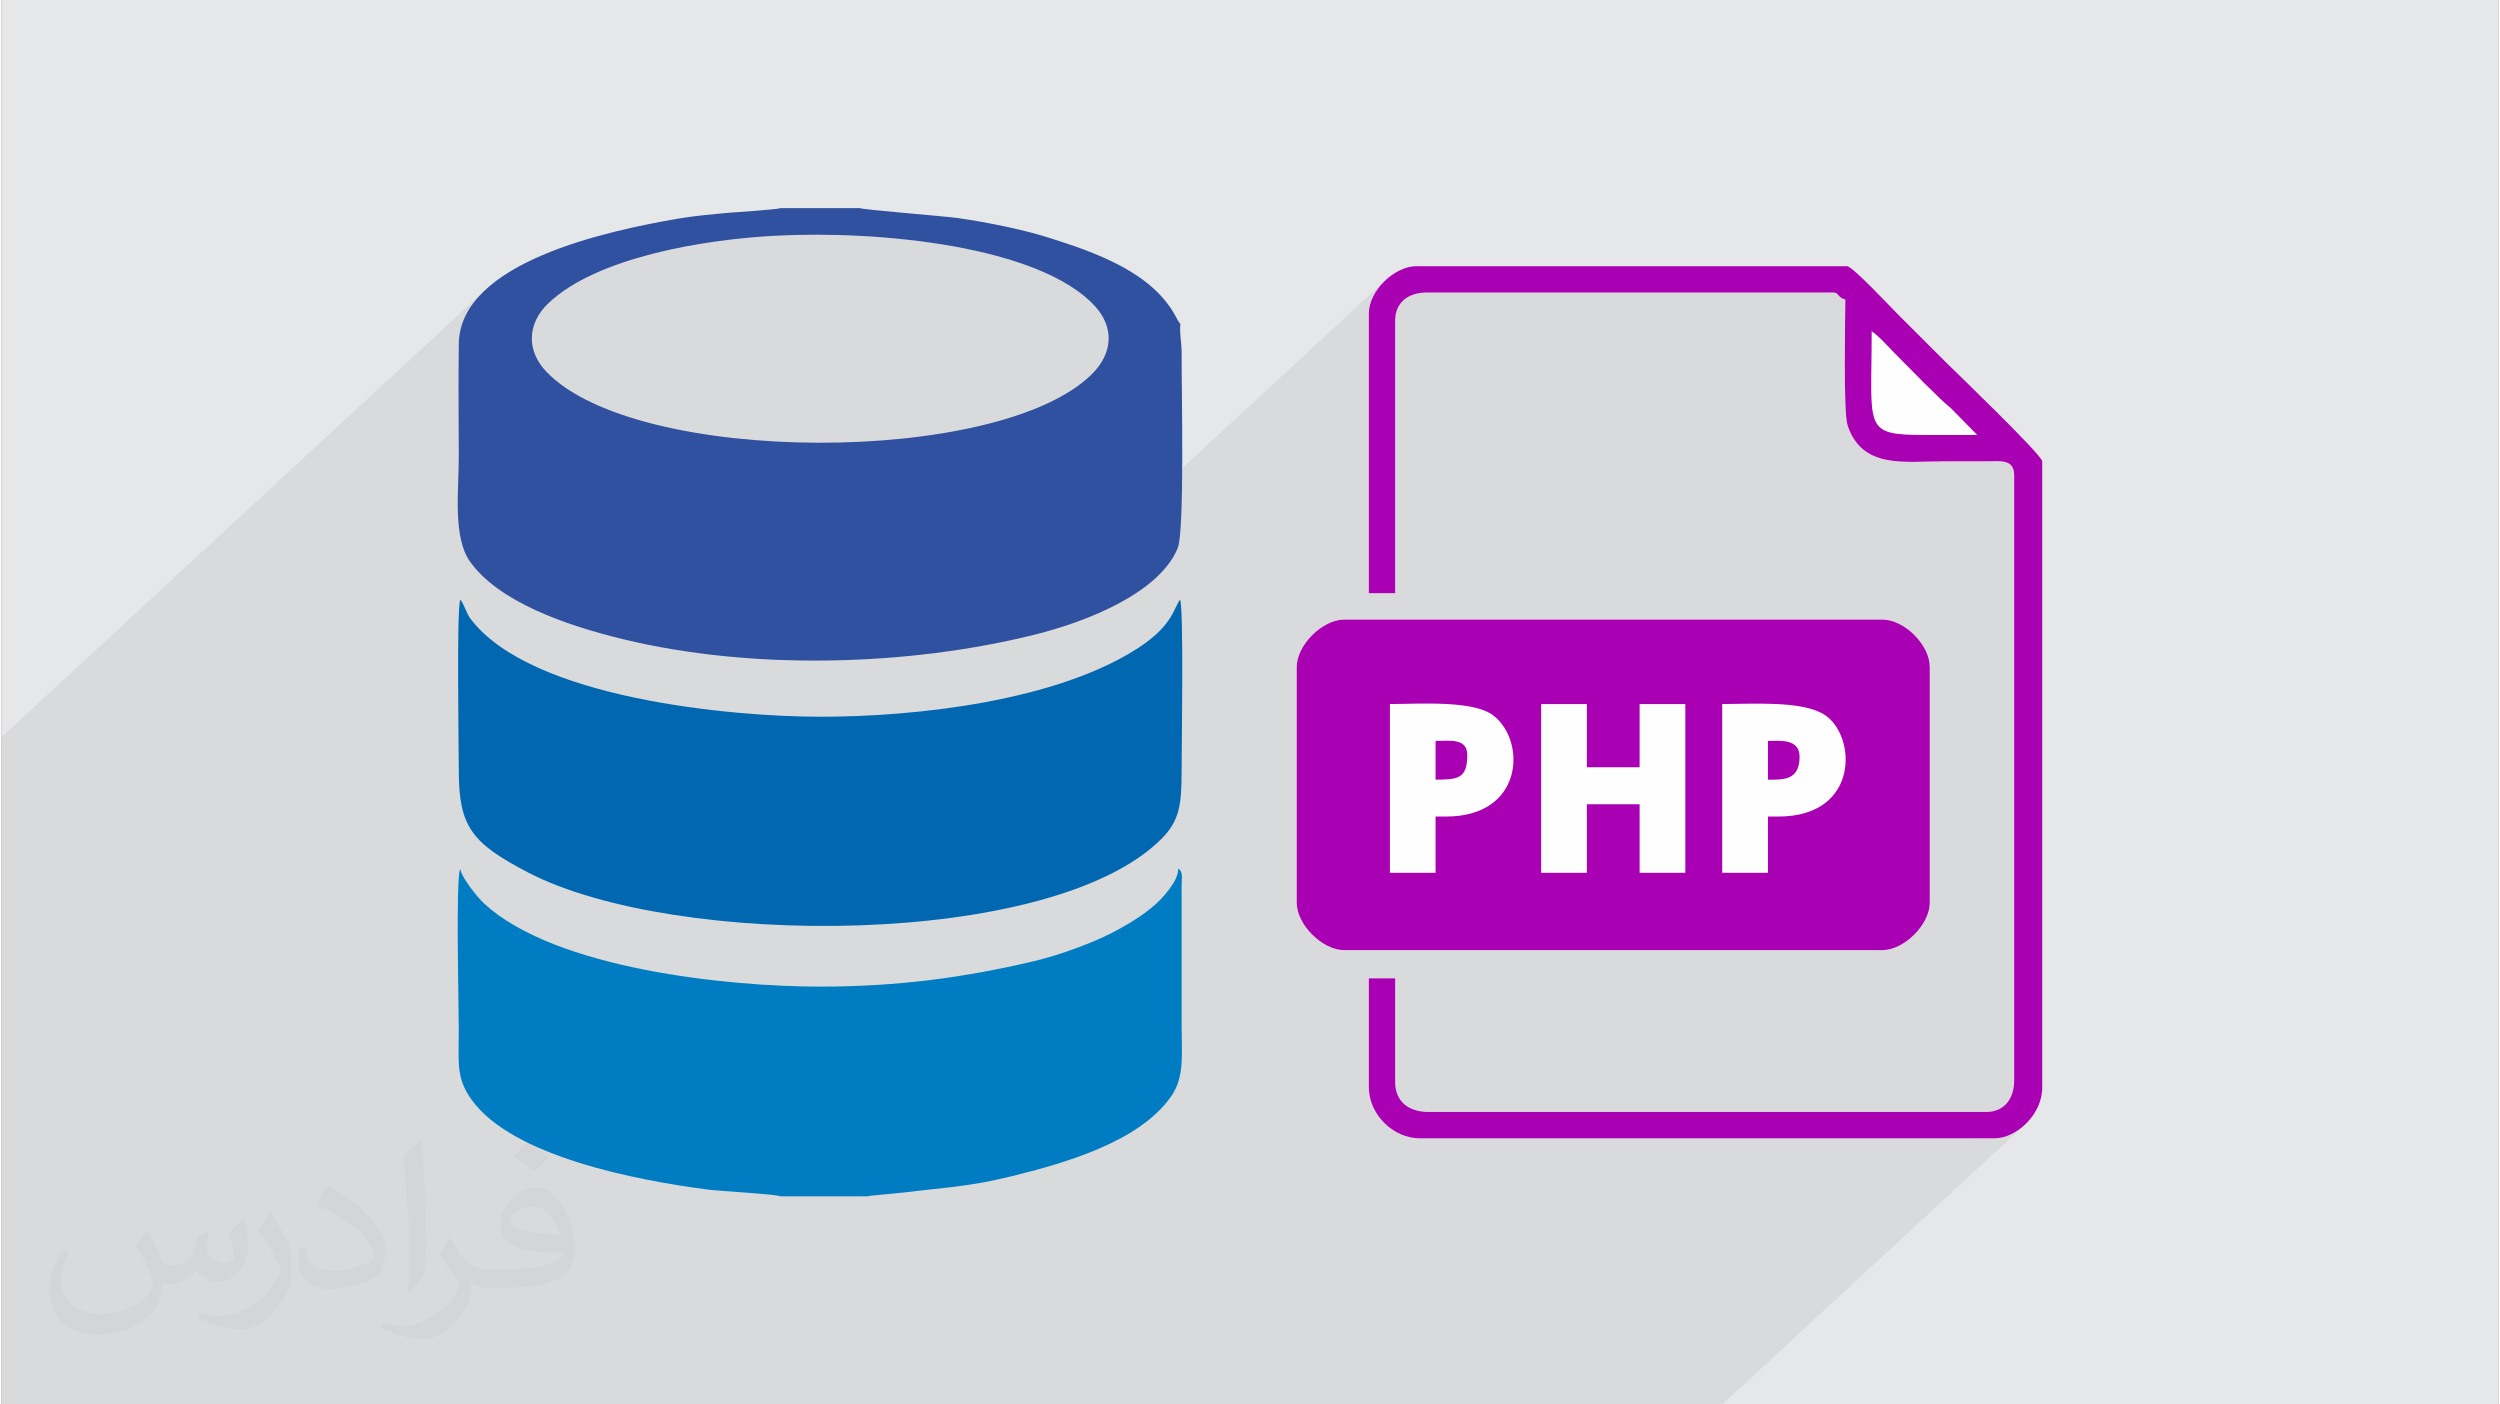
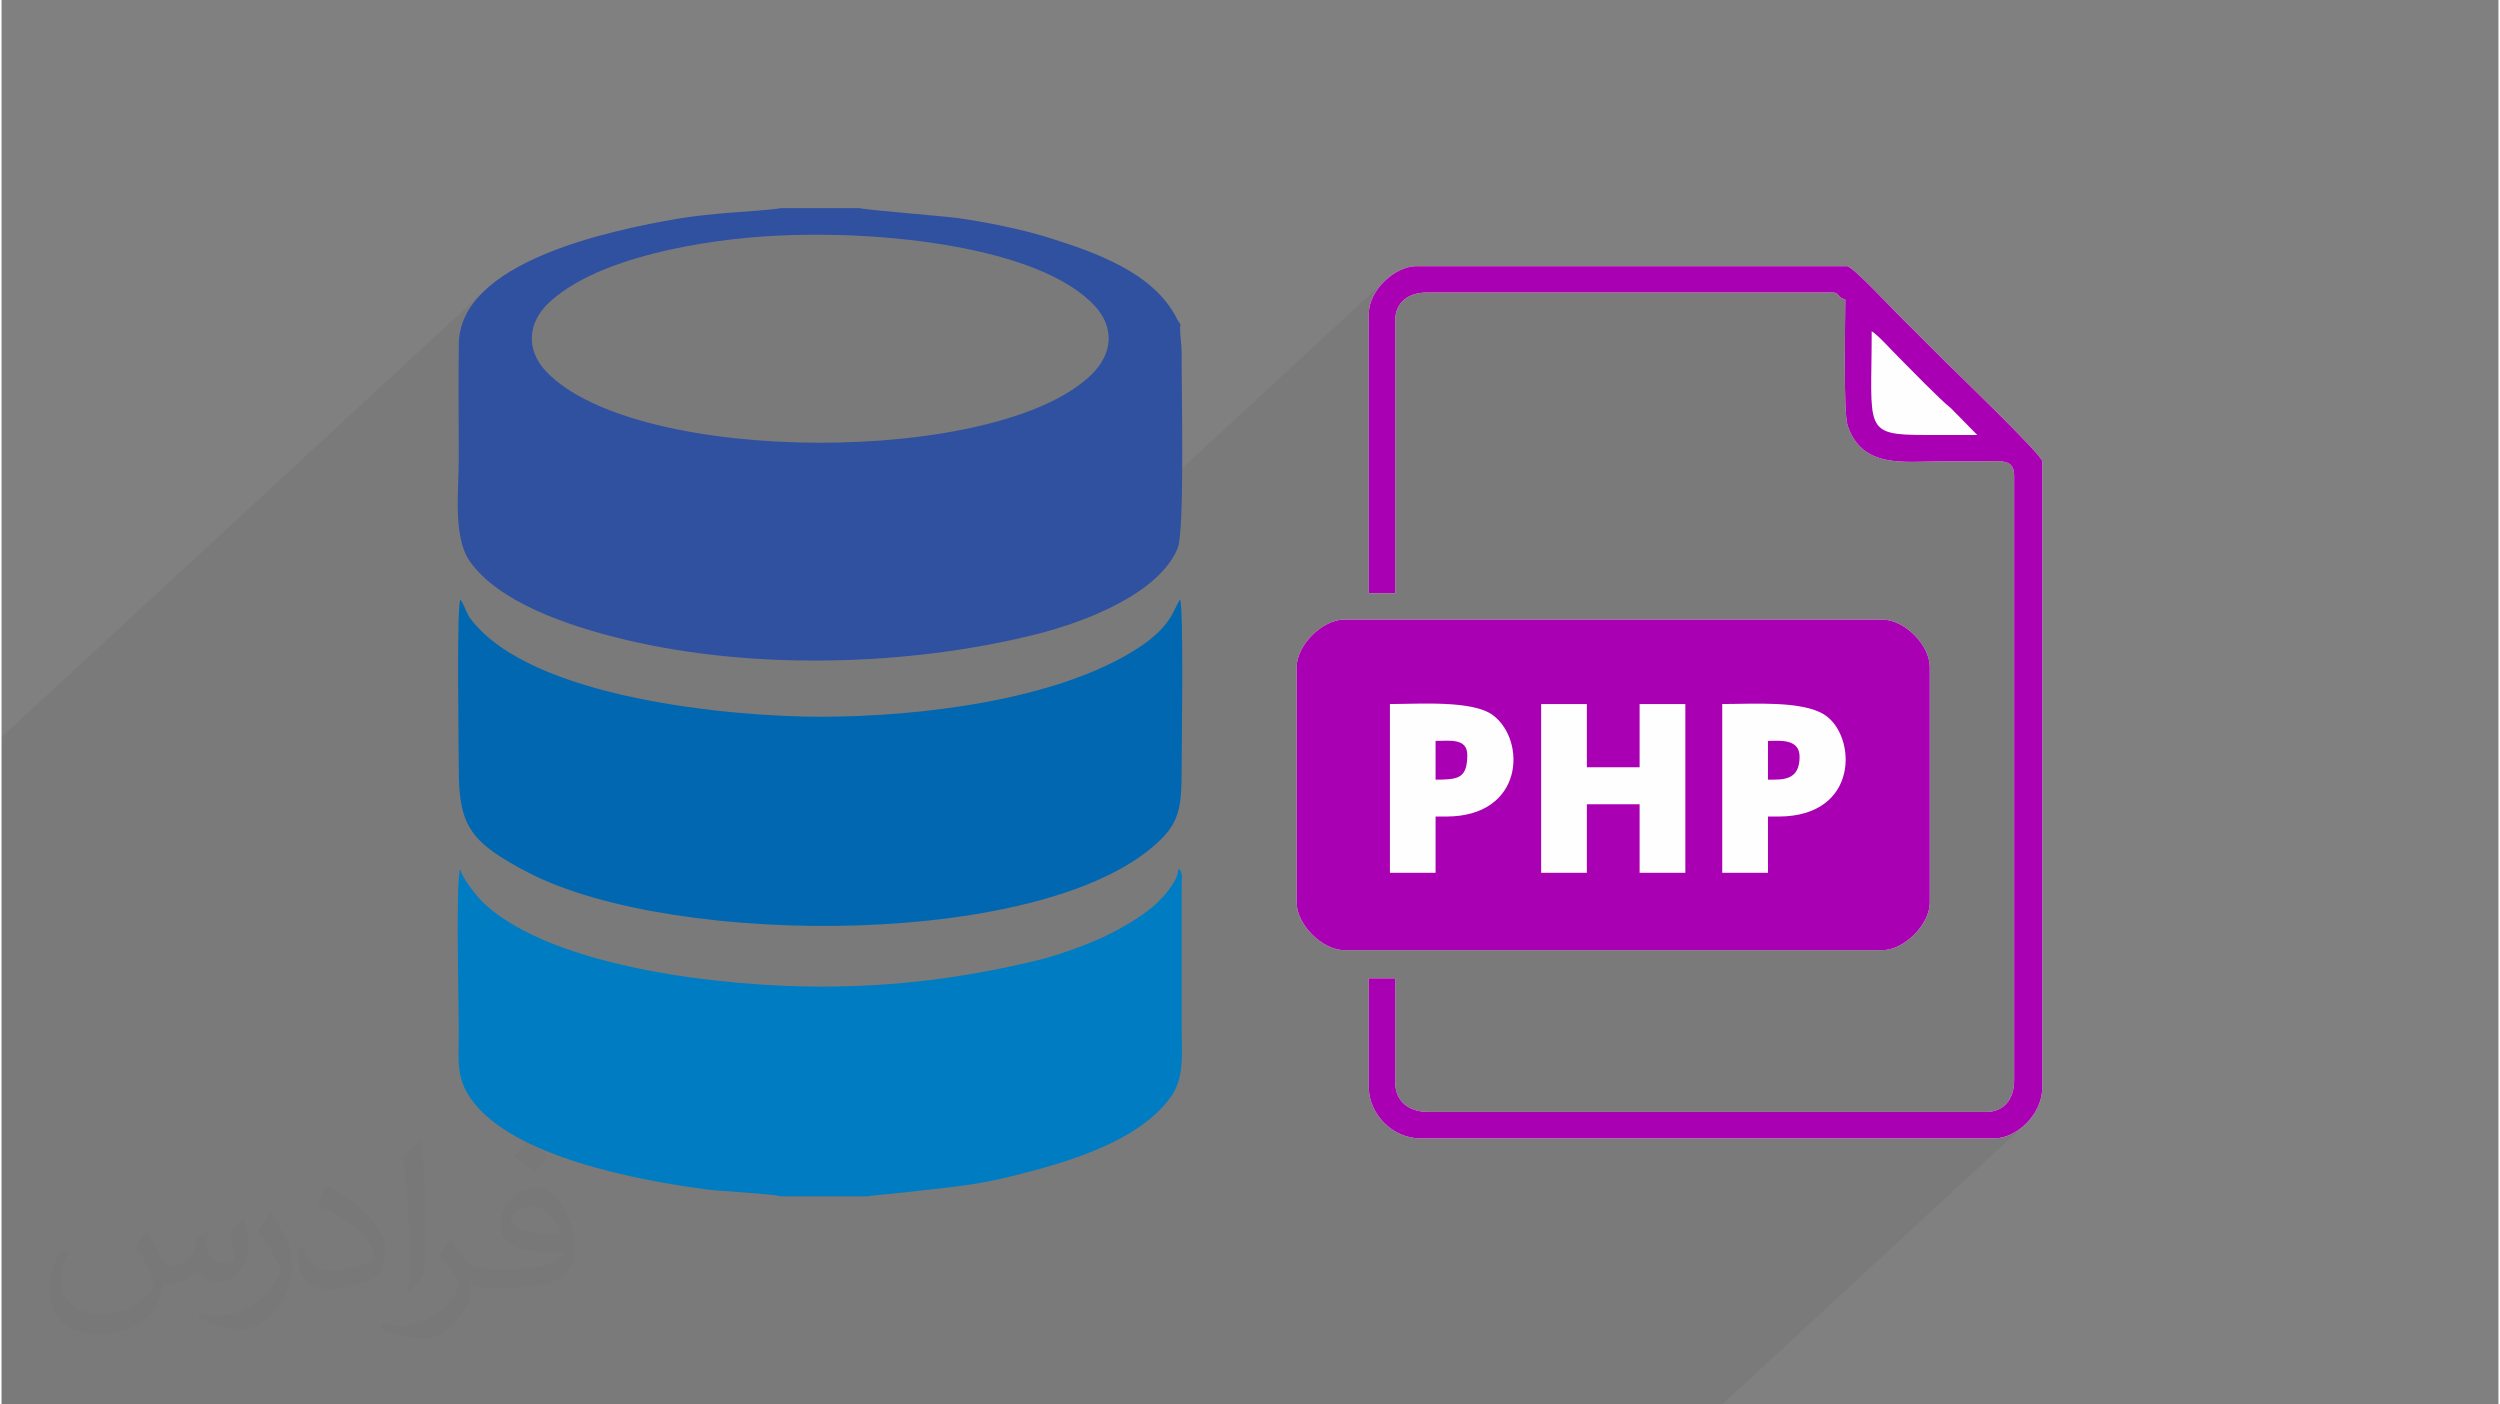
<svg xmlns="http://www.w3.org/2000/svg" xml:space="preserve" width="356px" height="200px" version="1.0" shape-rendering="geometricPrecision" text-rendering="geometricPrecision" image-rendering="optimizeQuality" fill-rule="evenodd" clip-rule="evenodd" viewBox="0 0 35600 20025">
  <rect x="0" y="0" width="35600" height="20025" fill="#808080" stroke="none" />
  <g id="Layer_x0020_1">
    <g id="_2578639891200">
-       <path fill="#E6E7E8" d="M0 0l35600 0 0 20025 -35600 0 0 -20025z" />
      <path fill="#373435" fill-opacity="0.078" d="M28049 16230l486 -449 57 -54 44 -65 33 -77 19 -87 7 -95 0 -8625 -9 -77 -26 -55 -40 -37 -53 -21 -63 -10 -73 -3 -79 1 -83 2 -75 0 -76 0 -75 0 -75 0 -75 0 -75 0 -56 0 407 -376 -91 0 -91 0 -91 0 -91 0 -91 0 -91 0 -91 0 -91 0 -159 -2 -136 -4 -115 -11 -96 -17 -78 -27 -63 -37 -48 -50 -35 -65 -25 -81 -17 -100 -8 -120 -4 -142 1 -165 2 -192 3 -219 1 -248 -383 355 0 -28 1 -145 1 -139 1 -130 2 -117 1 -103 1 -83 0 -61 -39 -14 -27 -15 -19 -17 -14 -16 -13 -15 -14 -12 -21 -8 -28 -3 -5792 0 -95 6 -87 20 -77 32 -66 45 -502 465 0 -267 16 -125 46 -121 71 -115 91 -102 -5598 5174 -81 15 -179 32 -180 30 -182 26 -184 25 -185 22 -186 20 -186 17 -188 14 -189 13 -189 9 -189 7 -190 4 -190 2 -189 -1 -190 -4 -107 -3 4410 -4077 98 -114 73 -119 47 -123 20 -125 -7 -125 -35 -125 -63 -121 -91 -118 -78 -78 -86 -75 -94 -71 -102 -67 -108 -65 -116 -60 -122 -58 -127 -54 -133 -51 -138 -48 -143 -45 -147 -42 -151 -38 -154 -36 -157 -33 -159 -31 -162 -27 -164 -25 -164 -22 -166 -20 -166 -17 -166 -15 -165 -12 -165 -10 -164 -8 -161 -5 -160 -3 -158 -1 -154 0 -151 3 -148 5 -143 7 -193 12 -203 18 -212 22 -218 28 -224 34 -225 40 -227 47 -224 53 -222 61 -215 68 -209 76 -198 84 -187 93 -173 101 -157 111 -139 120 -1274 1178 0 -99 0 -102 0 -101 1 -101 1 -101 1 -101 27 -211 72 -194 111 -179 146 -164 -6875 6355 0 9515 24533 0 4338 -4010 -105 89 -114 68 -117 43 -116 15 -370 0z" />
      <g>
        <g>
-           <path fill="#3051A0" d="M11016 3362c1505,-82 3789,149 4572,1002 282,307 254,675 -42,970 -1319,1311 -6496,1310 -7779,-35 -297,-312 -260,-696 23,-969 692,-666 2232,-914 3226,-968zm5792 1261l-42 -63c-3,-5 -5,-10 -8,-16 -329,-657 -1160,-945 -1836,-1158 -375,-117 -867,-216 -1279,-276 -198,-28 -1351,-119 -1404,-142l-1134 0c-45,19 -633,57 -739,66 -242,22 -491,44 -730,85 -986,171 -3100,615 -3117,1784 -8,538 0,1083 0,1621 0,473 -87,1135 160,1483 405,570 1354,906 2180,1106 1847,448 4070,385 5875,-65 769,-192 1775,-602 2035,-1232 101,-246 54,-2244 56,-2800 0,-125 -34,-290 -17,-393z" />
+           <path fill="#3051A0" d="M11016 3362c1505,-82 3789,149 4572,1002 282,307 254,675 -42,970 -1319,1311 -6496,1310 -7779,-35 -297,-312 -260,-696 23,-969 692,-666 2232,-914 3226,-968m5792 1261l-42 -63c-3,-5 -5,-10 -8,-16 -329,-657 -1160,-945 -1836,-1158 -375,-117 -867,-216 -1279,-276 -198,-28 -1351,-119 -1404,-142l-1134 0c-45,19 -633,57 -739,66 -242,22 -491,44 -730,85 -986,171 -3100,615 -3117,1784 -8,538 0,1083 0,1621 0,473 -87,1135 160,1483 405,570 1354,906 2180,1106 1847,448 4070,385 5875,-65 769,-192 1775,-602 2035,-1232 101,-246 54,-2244 56,-2800 0,-125 -34,-290 -17,-393z" />
        </g>
        <g>
          <path fill="#0267B1" d="M16803 8549c-92,122 -103,363 -581,679 -1163,765 -3169,992 -4550,991 -1251,0 -4118,-256 -4982,-1392 -65,-86 -89,-200 -149,-279 -55,119 -22,2117 -22,2432 0,806 180,1039 991,1461 2090,1086 7476,1083 9032,-485 252,-255 283,-486 283,-953 0,-313 32,-2340 -22,-2454z" />
        </g>
        <g>
          <path fill="#007CC2" d="M11105 17057l1257 0c5,-3 14,-13 18,-7l499 -49c557,-70 909,-80 1505,-226 786,-193 1844,-496 2295,-1148 191,-275 146,-612 146,-1001l0 -2003c1,-109 23,-198 -50,-240 17,173 -246,445 -327,515 -167,144 -297,226 -510,346 -312,177 -834,370 -1226,462 -996,234 -1936,361 -3040,361 -1314,0 -3770,-250 -4787,-1180 -107,-98 -321,-375 -339,-478 -1,-8 -6,-10 -10,-14 -61,214 -17,1923 -17,2299 0,449 -43,672 183,986 584,814 2367,1150 3361,1280 173,23 964,64 1042,97z" />
        </g>
        <path fill="#FEFEFE" d="M18466 9511l0 3360c0,311 365,676 677,676l7672 0c311,0 677,-365 677,-676l0 -3360c0,-317 -362,-677 -677,-677l-7672 0c-312,0 -677,365 -677,677zm1028 -5039l0 3986 376 0 0 -3886c0,-260 187,-401 451,-401l5792 0c91,0 54,68 175,100 0,261 -31,1607 33,1797 208,619 811,510 1346,510 201,0 401,0 602,0 227,-1 426,-40 426,200l0 8625c0,264 -142,451 -401,451l-7948 0c-283,0 -476,-149 -476,-426l0 -1479 -376 0 0 1554c0,383 344,727 727,727l8198 0c302,0 677,-332 677,-727l0 -8925c0,-90 -1287,-1326 -1372,-1411 -237,-236 -454,-453 -690,-689 -92,-92 -645,-683 -721,-683l-6142 0c-306,0 -677,344 -677,677z" />
        <g>
          <path fill="#AA00B3" d="M22603 12444l-652 0 0 -2406 652 0 0 902 752 0 0 -902 652 0 0 2406 -652 0 0 -977 -752 0 0 977zm-2006 -802l-151 0 0 802 -651 0 0 -2406c419,0 1179,-57 1469,159 479,358 444,1445 -667,1445zm4738 0l-150 0 0 802 -652 0 0 -2406c435,0 1133,-51 1454,150 464,291 511,1454 -652,1454zm-6869 -2131l0 3360c0,311 365,676 677,676l7672 0c311,0 677,-365 677,-676l0 -3360c0,-317 -362,-677 -677,-677l-7672 0c-312,0 -677,365 -677,677z" />
          <path fill="#AA00B3" d="M26664 4722c109,73 266,254 370,357 179,179 594,610 762,743l373 380c-243,0 -485,0 -728,0 -912,0 -777,-75 -777,-1480zm-7170 -250l0 3986 376 0 0 -3886c0,-260 187,-401 451,-401l5792 0c91,0 54,68 175,100 0,261 -31,1607 33,1797 208,619 811,510 1346,510 201,0 401,0 602,0 227,-1 426,-40 426,200l0 8625c0,264 -142,451 -401,451l-7948 0c-283,0 -476,-149 -476,-426l0 -1479 -376 0 0 1554c0,383 344,727 727,727l8198 0c302,0 677,-332 677,-727l0 -8925c0,-90 -1287,-1326 -1372,-1411 -237,-236 -454,-453 -690,-689 -92,-92 -645,-683 -721,-683l-6142 0c-306,0 -677,344 -677,677z" />
          <path fill="#AA00B3" d="M20446 11116c316,0 452,-13 452,-351 0,-247 -259,-201 -452,-201l0 552z" />
          <path fill="#AA00B3" d="M25185 11116c203,0 451,20 451,-326 0,-266 -294,-226 -451,-226l0 552z" />
        </g>
      </g>
      <path fill="#373435" fill-opacity="0.031" d="M2082 17547c68,103 112,202 155,312 32,64 49,183 199,183 44,0 107,-14 163,-45 63,-33 112,-83 136,-159l60 -202 146 -72 10 10c-20,76 -25,149 -25,206 0,169 146,233 263,233 68,0 128,-33 128,-95 0,-80 -34,-216 -77,-338 67,-68 135,-136 213,-192l12 7c34,144 53,286 53,381 0,93 -41,196 -75,264 -70,132 -194,237 -344,237 -114,0 -240,-57 -328,-163l-5 0c-82,101 -208,194 -412,194l-63 0c-10,134 -39,229 -83,314 -121,237 -480,404 -817,404 -471,0 -706,-272 -706,-633 0,-223 72,-431 184,-578l92 37c-70,134 -116,262 -116,386 0,338 274,499 592,499 293,0 657,-187 723,-404 -24,-237 -114,-349 -250,-565 41,-72 95,-145 160,-221l12 0zm5421 -1274c99,62 196,136 291,220 -53,75 -119,143 -201,202 -95,-76 -190,-142 -287,-212 66,-74 131,-146 197,-210zm51 926c-160,0 -291,105 -291,183 0,167 320,219 703,217 -48,-196 -216,-400 -412,-400zm-359 895c208,0 390,-7 529,-42 155,-39 286,-117 286,-171 0,-14 0,-31 -5,-45 -87,8 -187,8 -274,8 -281,0 -497,-64 -582,-223 -22,-43 -37,-92 -37,-148 0,-153 66,-303 182,-406 97,-85 204,-139 313,-139 197,0 355,159 464,409 60,136 102,293 102,491 0,132 -37,243 -119,325 -153,149 -435,205 -866,205l-197 0 0 0 -51 0c-107,0 -184,-19 -245,-66l-10 0c3,24 5,49 5,72 0,97 -31,221 -97,319 -192,287 -400,411 -580,411 -182,0 -405,-70 -606,-161l36 -70c66,27 155,45 279,45 325,0 752,-313 806,-618 -13,-25 -34,-58 -66,-93 -95,-114 -155,-208 -211,-307 49,-95 92,-172 133,-240l17 -2c139,283 265,446 546,446l44 0 0 0 204 0zm-1408 299c24,-130 27,-277 27,-413l0 -202c0,-377 -49,-926 -88,-1283 68,-74 163,-160 238,-218l22 6c51,449 63,971 63,1452 0,126 -5,249 -17,340 -7,114 -73,200 -214,332l-31 -14zm-1449 -596c7,177 94,317 398,317 189,0 349,-49 526,-134 32,-14 49,-33 49,-49 0,-112 -85,-258 -228,-392 -138,-126 -323,-237 -495,-311 -58,-25 -78,-52 -78,-77 0,-51 68,-159 124,-235l19 -2c197,103 418,256 580,427 148,157 240,315 240,489 0,128 -38,249 -101,361 -216,109 -447,191 -675,191 -277,0 -466,-129 -466,-435 0,-33 0,-84 12,-150l95 0zm-501 -503l173 278c63,103 121,214 121,392l0 227c0,183 -117,379 -306,573 -148,132 -279,188 -400,188 -180,0 -386,-56 -624,-159l27 -70c75,20 163,37 269,37 342,-2 692,-252 852,-557 19,-35 27,-68 27,-91 0,-35 -20,-74 -34,-109 -88,-165 -185,-316 -291,-454 55,-88 111,-173 172,-258l14 3z" />
    </g>
  </g>
</svg>